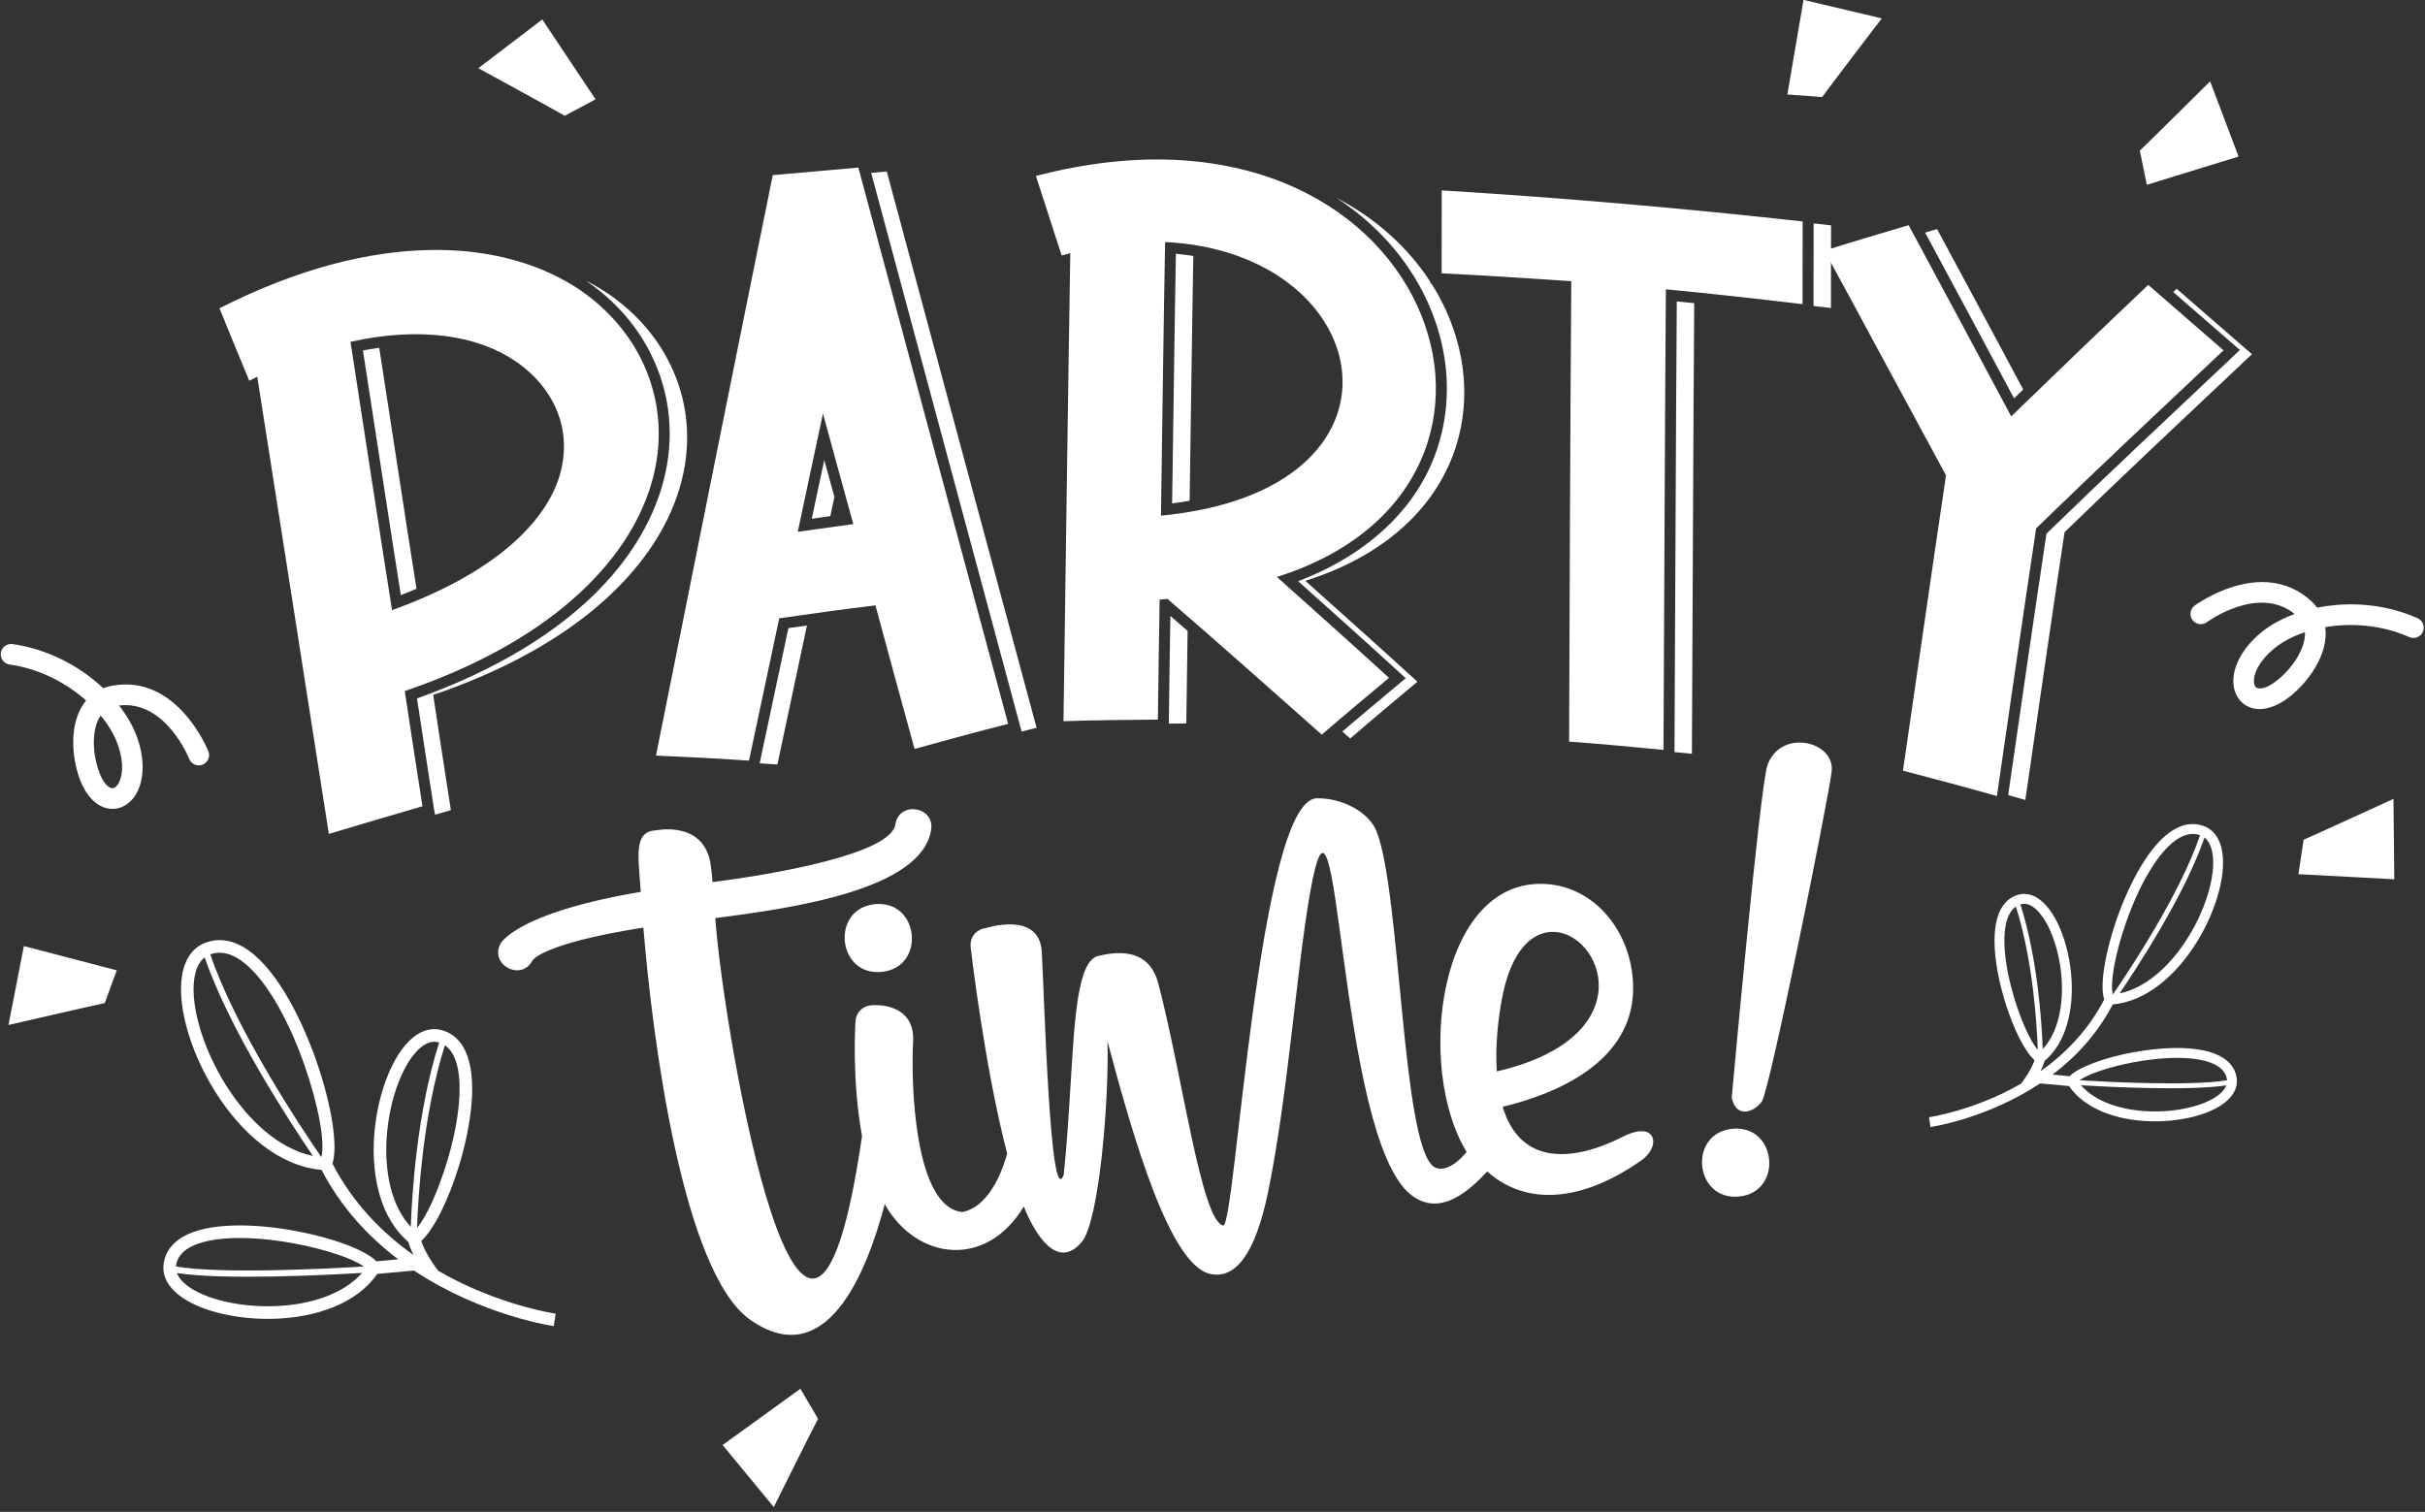
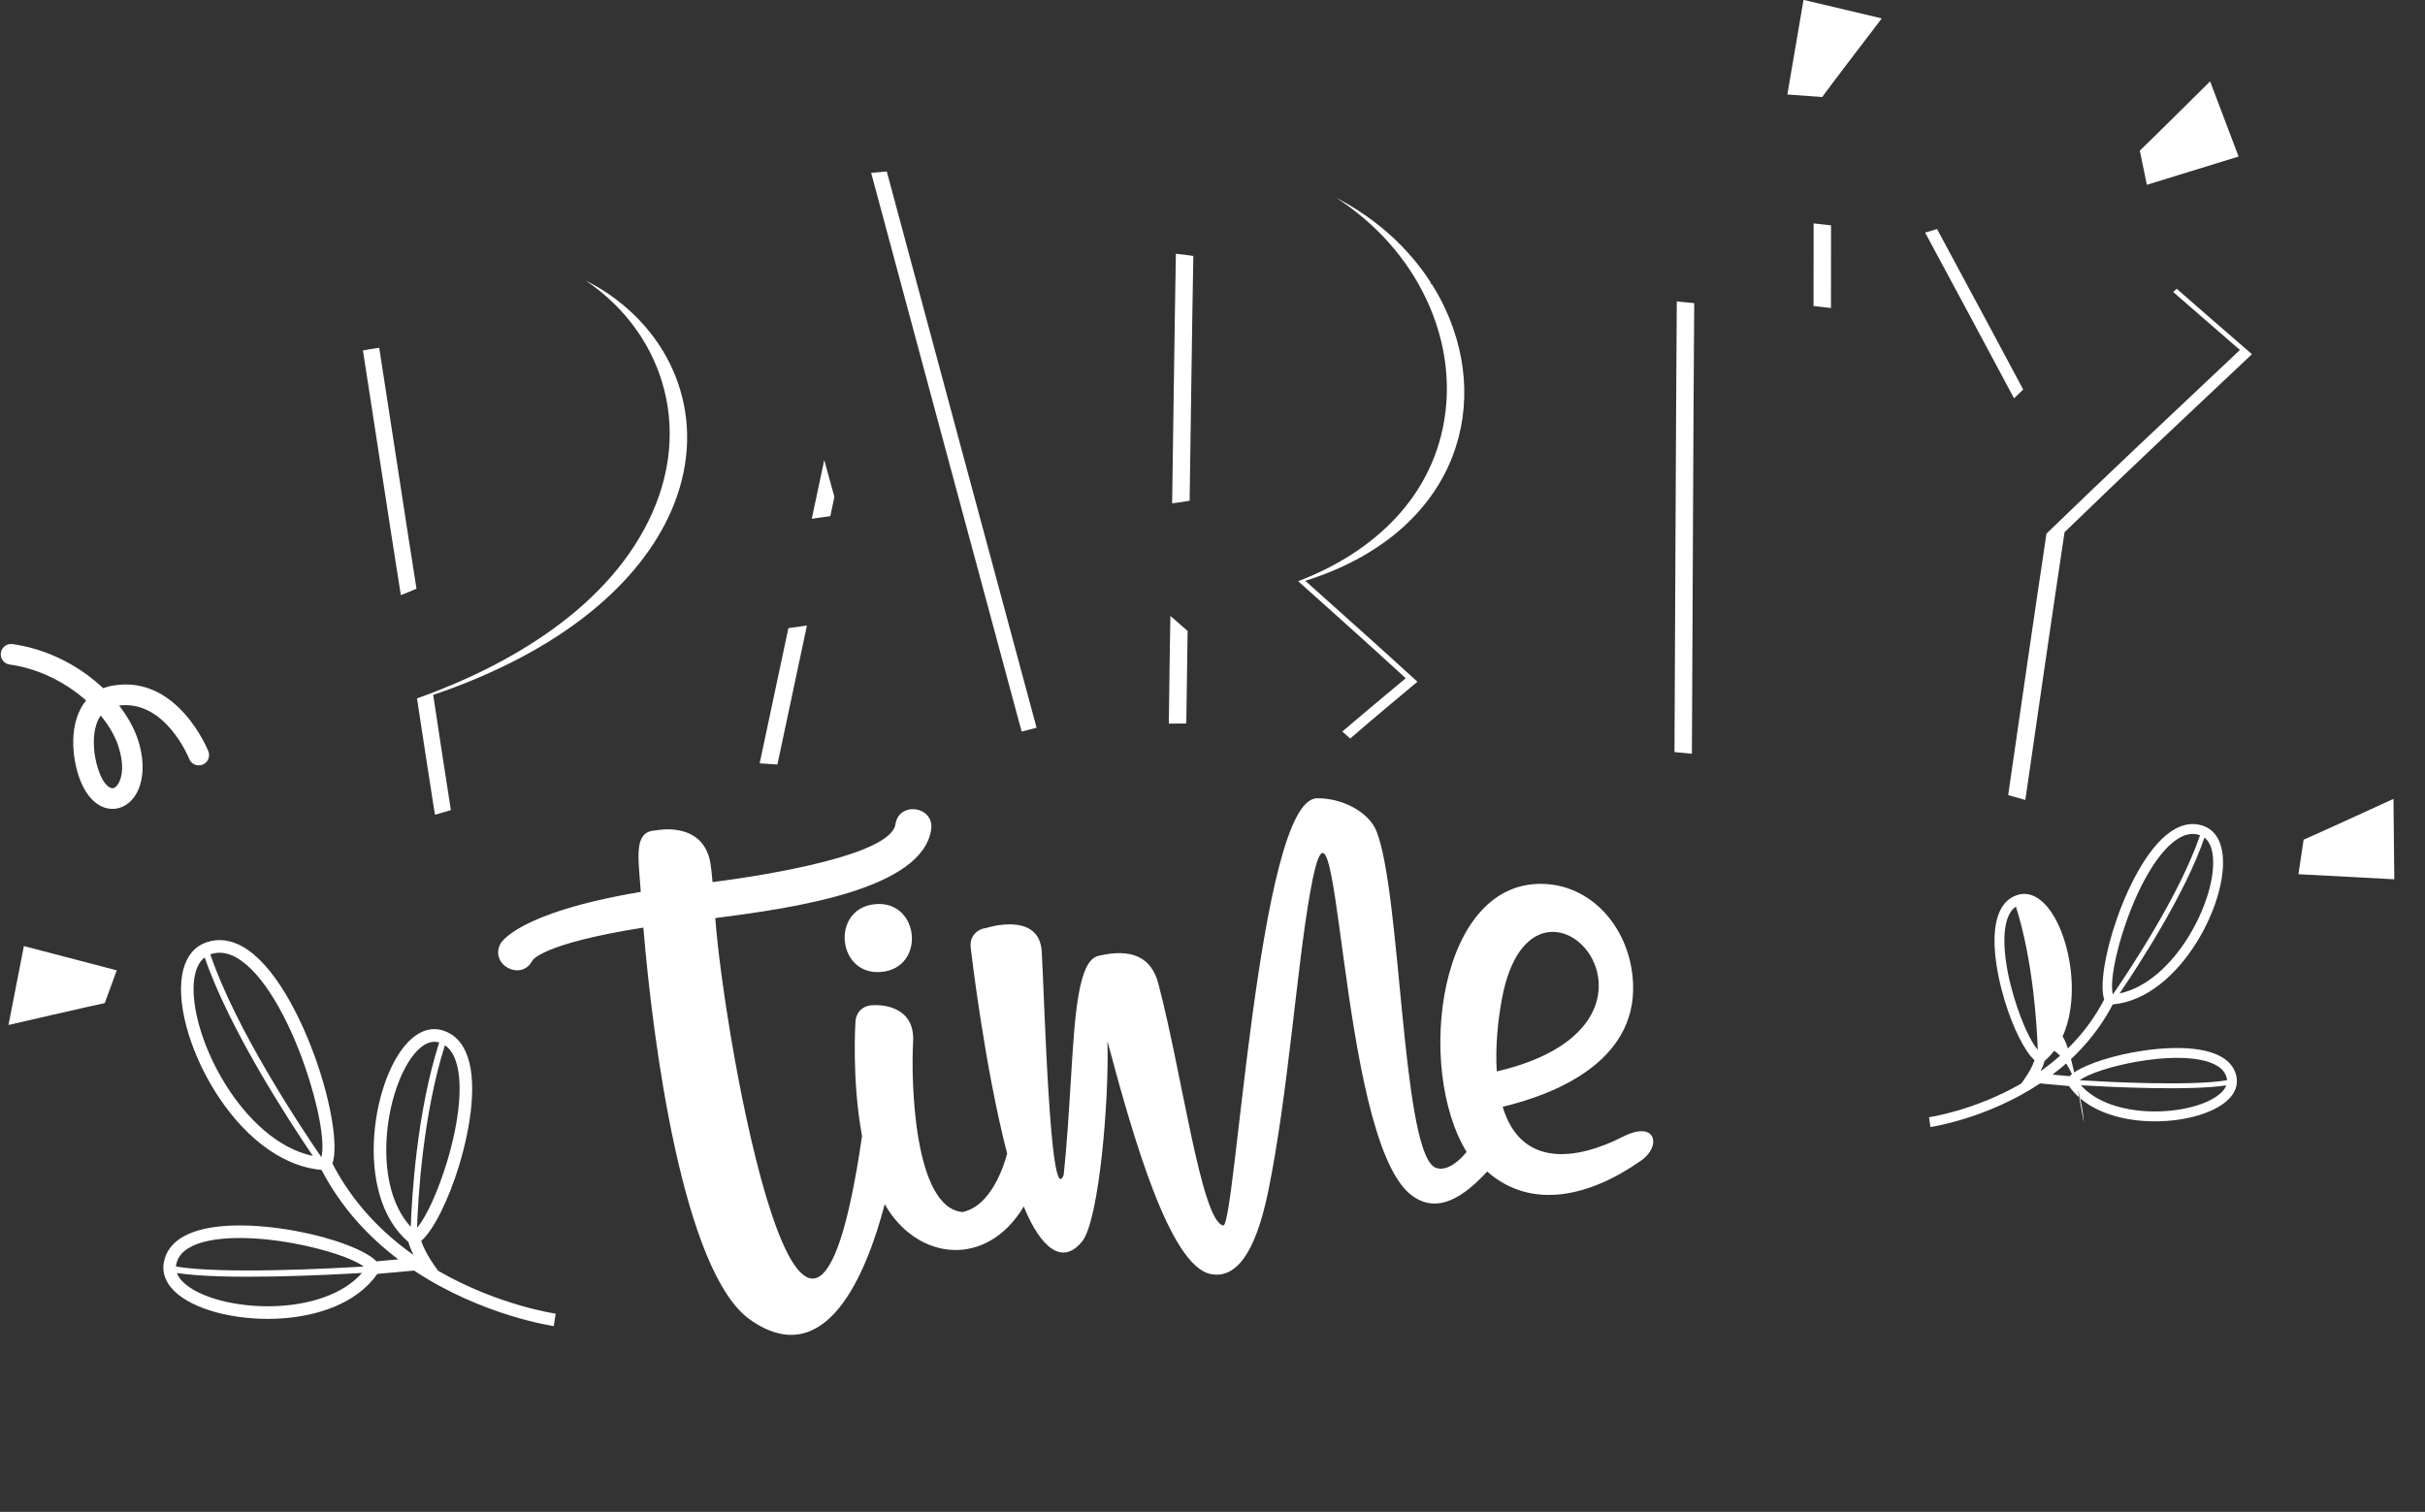
<svg xmlns="http://www.w3.org/2000/svg" fill="#ffffff" height="494.9" preserveAspectRatio="xMidYMid meet" version="1" viewBox="121.0 284.8 793.7 494.9" width="793.7" zoomAndPan="magnify">
  <rect x="121.0" y="284.8" width="793.7" height="494.9" fill="#333333" stroke="none" />
  <g id="change1_1">
    <path clip-rule="evenodd" d="M403.142,656.682c-17.894,123.024-45.14-31.667-48.033-71.352 c26.37-3.335,67.656-9.481,70.649-28.907c1.185-7.688-10.5-9.493-11.688-1.793c-1.525,9.906-40.746,16.492-59.854,18.929 c-0.249-2.905-0.489-5.135-0.743-6.491c-2.575-13.737-17.78-10.441-17.78-10.441c-7.567,0.261-5.688,8.928-4.971,20.131 c-41.074,6.923-45.903,16.95-45.92,16.981c-3.648,6.845,6.75,12.398,10.396,5.591c0.007-0.016,2.494-5.541,36.377-10.889 c2.997,36.54,12.871,112.949,35.039,128.434c24.587,17.177,37.835-14.618,43.958-37.884c10.467,18.48,33.293,21.19,45.513,0.738 c3.641,9.215,11.042,21.126,19.017,11.562c5.686-6.816,8.943-46.839,8.363-65.664c8.517,31.995,20.461,73.509,33.75,76.216 c7.883,1.608,14.543-5.831,18.901-27.216c6.51-31.933,9.239-72.492,13.673-97.587c9.69-54.8,8.634,79.933,33.08,98.929 c6.818,5.297,14.816,3.337,24.881-7.674c14.664,12.921,33.907,7.954,50.174-3.439c6.978-4.643,5.32-13.581-5.739-7.959 c-15.459,7.857-33.4,10.087-39.366-9.793c16.354-3.909,43.822-14.371,42.677-40.428c-0.757-17.236-12.654-31.524-28.505-32.493 c-35.341-2.154-42.797,60.382-25.962,87.699c-5.448,6.553-9.401,5.902-10.897,4.738c-10.381-8.065-10.633-89.511-18.597-109.695 c-2.501-6.336-11.334-10.985-19.578-10.792c-19.076,0.444-26.613,140.647-30.599,139.837c-7.192-1.463-13.415-49.546-21.255-79.261 c-2.309-8.752-8.966-11.569-19.67-8.987c-6.591,1.591-7.66,19.727-8.899,39.915c-0.677,11.013-1.399,22.796-2.392,31.75 c-4.513,12.156-6.363-59.787-7.182-73.107c-0.817-13.317-18.075-7.731-18.075-7.731c-2.928,0.345-5.63,2.618-5.173,6.467 c0.02,0.164,4.425,38.519,11.928,67.395c-0.94,3.593-5.102,17.205-14.619,19.15c-15.915-1.401-16.891-42.846-16.162-55.719 c0.724-12.771-12.412-12.011-12.619-11.999c-2.95-0.176-6.011,1.582-6.251,5.465C400.984,619.405,399.723,638.107,403.142,656.682 L403.142,656.682z M407.382,580.779c-14.597,1.423-12.436,23.596,2.162,22.174C424.141,601.53,421.982,579.357,407.382,580.779 L407.382,580.779z M610.893,635.534c-0.502-7.997,0.327-16.583,1.716-23.934C622.839,557.428,679.437,619.536,610.893,635.534 L610.893,635.534z" fill-rule="evenodd" />
  </g>
  <g id="change1_2">
-     <path clip-rule="evenodd" d="M687.79,644.113c0,0,9.213-101.729,11.683-108.771 c4.284-12.232,22.228-7.933,21.019,2.033c-1.207,9.966-20.276,104.372-22.832,107.978 C695.108,648.961,689.217,651.008,687.79,644.113L687.79,644.113z M687.999,654.304c-14.597,1.422-12.436,23.596,2.162,22.174 C704.757,675.055,702.596,652.882,687.999,654.304L687.999,654.304z" fill-rule="evenodd" />
-   </g>
+     </g>
  <g id="change1_3">
    <path clip-rule="evenodd" d="M262.783,512.275c42.784-14.547,67.673-37.008,77.803-59.973 c5.985-13.571,6.79-27.323,3.068-39.778c-3.594-12.198-11.517-23.147-23.117-31.256c-2.449-1.682-5.066-3.225-7.838-4.627 l0.582,0.396c11.693,8.07,20.464,19.518,24.522,33.192c4.202,14.163,2.703,28.817-3.225,42.257 c-13.552,30.716-46.539,50.081-77.095,60.937c1.748,11.586,3.543,23.164,5.344,34.743l0.245,1.563l0.33,1.767l5.168-1.508 C266.619,537.434,264.666,524.854,262.783,512.275L262.783,512.275z M714.566,384.371l-0.002,0.589l5.703,0.674l0.031-27.076 l-5.701-0.622L714.566,384.371L714.566,384.371z M778.27,545.08c1.872,0.52,3.743,1.048,5.618,1.582 c2.116-14.573,4.236-29.173,6.351-43.77c2.118-14.623,4.302-29.249,6.484-43.872c10.179-9.849,20.426-19.675,30.602-29.292 c10.177-9.619,20.49-19.29,30.736-28.985c-8.258-7.132-16.448-14.288-24.639-21.42l-1.133,1.073 c6.268,5.46,12.533,10.921,18.825,16.355l3.012,2.603l-2.89,2.736c-10.229,9.678-20.501,19.314-30.735,28.985 c-9.959,9.41-19.849,18.891-29.696,28.415c-2.123,14.215-4.242,28.427-6.303,42.649C782.427,516.453,780.351,530.768,778.27,545.08 L778.27,545.08z M783.191,412.306c-3.831-7.165-7.649-14.312-11.443-21.38c-5.555-10.358-11.189-20.763-16.751-31.144l-3.912,1.161 c4.838,9.009,9.703,18.003,14.535,27.014c4.871,9.075,9.721,18.16,14.576,27.247L783.191,412.306L783.191,412.306z M669.053,530.996 l5.705,0.544c0.098-25.128,0.259-50.259,0.354-75.361c0.095-24.04,0.247-48.083,0.404-72.145c-1.902-0.195-3.805-0.387-5.705-0.572 c-0.154,23.819-0.306,47.641-0.398,71.461c-0.096,25.124-0.257,50.242-0.354,75.363L669.053,530.996L669.053,530.996z M503.561,521.676l5.714-0.052c0.111-10.099,0.266-20.198,0.428-30.296c-1.879-1.639-3.76-3.273-5.64-4.905 c-0.183,11.325-0.362,22.649-0.487,33.973L503.561,521.676L503.561,521.676z M560.334,524.262l2.592,2.294 c7.286-6.317,14.641-12.455,21.995-18.594c-12.251-11.21-24.504-22.112-36.69-33.037c48.427-15.234,61.319-55.556,45.829-88.987 c-1.296-2.796-2.793-5.536-4.484-8.206l-0.34-0.017v-0.517c-7.073-10.971-17.445-20.656-30.826-27.622 c12.681,8.253,23.143,19.609,29.617,33.581c5.278,11.393,7.6,23.974,6.073,36.479c-3.378,27.599-23.547,46.041-48.216,55.418 c10.754,9.628,21.518,19.243,32.168,28.985l3.038,2.781l-3.161,2.639C572.043,514.37,566.16,519.279,560.334,524.262 L560.334,524.262z M510.365,448.718l0.558-38.623c0.197-13.813,0.399-27.648,0.652-41.504c-1.898-0.304-3.806-0.542-5.71-0.713 c-0.247,13.666-0.446,27.332-0.641,41.001c-0.197,13.566-0.392,27.133-0.589,40.697 C506.529,449.338,508.444,449.053,510.365,448.718L510.365,448.718z M369.638,534.672c1.936,0.121,3.871,0.249,5.807,0.387 c3.223-15.16,6.446-30.32,9.666-45.504l-6.071,0.86c-3.121,14.709-6.249,29.418-9.374,44.124L369.638,534.672L369.638,534.672z M455.382,524.279c1.629-0.423,3.261-0.841,4.89-1.254c-8.227-30.444-16.395-60.809-24.548-91.072 c-8.169-30.313-16.324-60.652-24.485-91.02l-5.114,0.444c7.918,29.458,15.837,58.916,23.774,88.372 c8.18,30.356,16.345,60.716,24.549,91.067L455.382,524.279L455.382,524.279z M392.759,453.763l1.337-6.306 c-1.109-4.021-2.216-8.042-3.318-12.063c-1.368,6.403-2.733,12.809-4.087,19.217L392.759,453.763L392.759,453.763z M257.32,477.518 c-1.859-11.877-3.74-23.736-5.536-35.626c-2.173-14.395-4.482-28.814-6.662-43.236c-1.803,0.245-3.586,0.537-5.334,0.867 c2.059,13.526,4.213,27.035,6.256,40.564c1.99,13.184,4.09,26.354,6.149,39.528C253.872,478.96,255.587,478.262,257.32,477.518 L257.32,477.518z" fill-rule="evenodd" />
  </g>
  <g id="change1_4">
-     <path clip-rule="evenodd" d="M253.482,511.007c42.784-14.547,67.673-37.008,77.803-59.973 c5.987-13.571,6.792-27.323,3.068-39.777c-3.593-12.198-11.517-23.148-23.117-31.256c-24.902-17.091-66.882-20.473-118.404,5.719 c3.204,7.919,6.472,15.813,9.743,23.706c0.918-0.458,1.771-0.867,2.627-1.304c3.905,24.905,7.811,49.833,11.714,74.739 c3.907,24.955,7.809,49.936,11.711,74.917c10.172-3.061,20.409-6.073,30.645-9.056C257.32,536.166,255.368,523.585,253.482,511.007 L253.482,511.007z M750.848,488.75c-2.316,16.11-4.698,32.22-7.013,48.33c10.229,2.677,20.459,5.38,30.752,8.313 c2.119-14.574,4.237-29.173,6.351-43.77c2.118-14.623,4.301-29.249,6.486-43.872c10.177-9.849,20.424-19.675,30.603-29.292 c10.177-9.619,20.49-19.29,30.733-28.986c-8.255-7.132-16.448-14.288-24.636-21.42c-14.975,14.172-29.947,28.626-44.856,43.055 c-5.626-10.533-11.251-21.074-16.818-31.451c-5.558-10.358-11.191-20.763-16.754-31.144c-9.187,2.729-18.373,5.432-27.56,8.341 c6.61,12.099,13.22,24.378,19.829,36.657c6.61,12.277,13.286,24.582,19.96,36.887C755.543,456.533,753.161,472.642,750.848,488.75 L750.848,488.75z M634.856,452.208c-0.097,25.128-0.194,50.256-0.292,75.361c10.299,0.732,20.596,1.717,30.892,2.703 c0.098-25.128,0.259-50.259,0.356-75.361c0.097-25.128,0.259-50.261,0.423-75.413c14.887,1.425,29.776,3.083,44.729,4.869 c0.01-9.016,0.021-18.058,0.034-27.076c-39.419-4.351-78.769-7.757-118.124-10.163c-0.012,9.068-0.022,18.11-0.034,27.152 c14.103,0.66,28.27,1.627,42.438,2.565C635.116,401.973,634.951,427.129,634.856,452.208L634.856,452.208z M470.158,444.291 c-0.361,25.51-0.72,51.052-1.081,76.589c10.301-0.344,20.599-0.434,30.898-0.525c0.147-13.089,0.361-26.178,0.572-39.267 c0.855-0.102,1.706-0.178,2.561-0.254c16.839,14.545,33.678,29.527,50.518,44.454c7.289-6.318,14.642-12.455,21.998-18.594 c-12.253-11.21-24.506-22.112-36.693-33.037c48.428-15.233,61.32-55.555,45.83-88.987c-15.516-33.491-59.484-59.298-124.708-42.267 c2.812,8.686,5.619,17.373,8.43,26.036c0.985-0.28,1.904-0.511,2.821-0.765C470.877,393.213,470.519,418.752,470.158,444.291 L470.158,444.291z M560.33,407.311c1.551,20.929-16.384,42.193-59.353,46.29c0.216-14.908,0.43-29.842,0.646-44.775 c0.214-14.908,0.432-29.843,0.712-44.803C537.621,365.734,558.783,386.406,560.33,407.311L560.33,407.311z M354.786,436.921 c-6.344,31.729-12.737,63.488-19.077,95.219c10.101,0.475,20.269,0.922,30.437,1.651c3.296-15.519,6.595-31.037,9.894-46.585 c10.497-1.496,20.995-2.995,31.491-4.237c4.244,15.682,8.488,31.339,12.799,46.995c10.17-2.828,20.407-5.61,30.641-8.208 c-8.225-30.444-16.395-60.809-24.549-91.072c-8.168-30.313-16.322-60.652-24.485-91.02c-9.379,0.81-18.697,1.644-28.011,2.477 C367.526,373.692,361.114,405.293,354.786,436.921L354.786,436.921z M382.111,458.886c2.708-12.883,5.478-25.791,8.249-38.723 c3.263,12.068,6.593,24.114,9.925,36.208C394.184,457.183,388.147,458.048,382.111,458.886L382.111,458.886z M302.694,444.517 c-6.38,14.569-23.257,29.147-53.377,40.022c-2.278-14.657-4.619-29.261-6.833-43.915c-2.209-14.631-4.556-29.285-6.767-43.939 c23.359-5.171,41.982-1.919,54.174,6.472c7.208,4.976,12.186,11.566,14.407,18.946C306.387,429.153,305.983,436.912,302.694,444.517 L302.694,444.517z" fill-rule="evenodd" />
-   </g>
+     </g>
  <g id="change1_5">
    <path d="M302.255,718.899c-0.102-0.017-23.411-3.351-45.737-18.188l-12.027,1.097c-6.812,9.802-20.034,14.144-33.116,14.668 c-6.795,0.271-13.573-0.484-19.383-2.033c-5.959-1.587-10.963-4.035-14.044-7.109c-2.684-2.679-3.971-5.826-3.325-9.317 c0.672-3.624,2.841-6.32,6.054-8.239c4.173-2.494,10.154-3.629,16.813-3.81c6.479-0.173,13.654,0.551,20.4,1.803 c11.916,2.206,22.679,6.204,26.33,9.923l7.132-0.651c-9.573-7.244-18.606-16.778-25.114-29.28 c-14.177-1.237-26.52-12.379-34.83-25.648c-4.325-6.902-7.572-14.398-9.417-21.356c-1.881-7.104-2.314-13.718-0.962-18.704 c1.157-4.275,3.588-7.403,7.479-8.764c4.061-1.42,8.056-0.779,11.882,1.373c5.031,2.831,9.75,8.355,13.884,15.158 c4.05,6.655,7.567,14.552,10.282,22.314c4.904,14.025,7.158,27.871,5.248,33.564c6.764,13.075,16.441,22.775,26.544,29.933 c-0.689-1.397-1.297-2.862-1.703-4.301c-9.189-7.816-12.108-21.568-11.174-34.745c0.479-6.781,1.98-13.436,4.161-19.041 c2.237-5.752,5.225-10.457,8.614-13.174c2.962-2.375,6.232-3.311,9.631-2.282c3.525,1.066,5.959,3.522,7.514,6.935 c2.016,4.422,2.487,10.493,1.93,17.129c-0.545,6.486-2.055,13.535-4.038,20.084c-3.411,11.272-8.387,21.278-12.432,24.781 c1.423,4.216,4.745,8.7,5.574,9.783c19.597,11.32,38.343,14.004,38.433,14.018L302.255,718.899L302.255,718.899z M255.446,686.411 c0.356-10.101,1.976-37.474,9.296-60.351l-0.062-0.019c-1.966-0.596-3.964,0.031-5.857,1.549c-2.821,2.261-5.374,6.353-7.355,11.445 c-2.038,5.235-3.442,11.467-3.89,17.837C246.794,667.921,248.865,679.319,255.446,686.411L255.446,686.411z M266.621,626.958 c-7.232,22.765-8.788,49.995-9.121,59.759c3.071-3.548,6.914-12.039,9.833-21.677c1.917-6.334,3.373-13.089,3.888-19.222 c0.501-5.983,0.126-11.355-1.579-15.091C268.911,629.119,267.916,627.832,266.621,626.958L266.621,626.958z M239.505,701.49 c-11.65,0.699-45.181,2.401-60.595,0.036c0.368,1.009,1.034,1.979,1.947,2.891c2.553,2.548,6.907,4.636,12.191,6.044 c5.432,1.446,11.783,2.152,18.16,1.898C222.165,711.919,233.152,708.665,239.505,701.49L239.505,701.49z M178.592,699.393 c15.112,2.541,50.38,0.679,61.46,0.002c-3.705-2.717-12.761-5.7-22.905-7.579c-6.486-1.202-13.36-1.9-19.542-1.734 c-5.999,0.162-11.296,1.128-14.823,3.237c-2.202,1.316-3.679,3.102-4.113,5.444C178.63,698.975,178.604,699.184,178.592,699.393 L178.592,699.393z M223.397,663.185c-7.93-11.673-27.375-41.532-35.4-64.989c-1.434,1.109-2.42,2.808-2.997,4.938 c-1.157,4.268-0.732,10.141,0.976,16.58c1.743,6.579,4.821,13.676,8.925,20.226C201.951,651.198,211.995,660.796,223.397,663.185 L223.397,663.185z M189.836,597.196c8.258,24.418,29.291,56.132,36.347,66.412c1.294-4.926-1.026-17.255-5.522-30.116 c-2.636-7.536-6.03-15.167-9.904-21.539c-3.787-6.225-8.013-11.232-12.39-13.695c-2.801-1.575-5.665-2.064-8.503-1.071 L189.836,597.196L189.836,597.196z" />
  </g>
  <g id="change1_6">
-     <path d="M752.833,653.727c0.078-0.012,18.373-2.629,35.899-14.276l9.441,0.862c5.347,7.693,15.723,11.101,25.993,11.512 c5.332,0.214,10.655-0.377,15.215-1.594c4.674-1.247,8.605-3.168,11.02-5.581c2.107-2.102,3.119-4.572,2.613-7.313 c-0.527-2.845-2.233-4.959-4.755-6.467c-3.273-1.957-7.969-2.847-13.196-2.99c-5.085-0.135-10.716,0.435-16.012,1.416 c-9.351,1.731-17.801,4.868-20.666,7.79l-5.598-0.511c7.515-5.686,14.605-13.17,19.713-22.983 c11.127-0.971,20.815-9.716,27.337-20.131c3.394-5.417,5.945-11.3,7.391-16.763c1.477-5.574,1.817-10.769,0.758-14.68 c-0.91-3.358-2.819-5.812-5.871-6.881c-3.19-1.114-6.324-0.61-9.327,1.078c-3.95,2.223-7.653,6.558-10.899,11.897 c-3.178,5.223-5.938,11.424-8.068,17.514c-3.85,11.008-5.62,21.876-4.121,26.347c-5.311,10.262-12.904,17.877-20.836,23.494 c0.542-1.095,1.019-2.247,1.339-3.375c7.213-6.137,9.503-16.93,8.771-27.273c-0.377-5.322-1.556-10.545-3.267-14.946 c-1.755-4.513-4.102-8.208-6.762-10.339c-2.326-1.867-4.891-2.598-7.558-1.791c-2.767,0.836-4.679,2.765-5.9,5.441 c-1.582,3.472-1.953,8.237-1.513,13.445c0.428,5.092,1.612,10.624,3.168,15.763c2.679,8.85,6.584,16.702,9.757,19.452 c-1.116,3.308-3.724,6.828-4.375,7.678c-15.381,8.885-30.097,10.992-30.166,11.004L752.833,653.727L752.833,653.727z M789.573,628.228c-0.278-7.93-1.55-29.415-7.296-47.37l0.048-0.017c1.544-0.466,3.111,0.026,4.598,1.216 c2.214,1.774,4.219,4.987,5.774,8.982c1.598,4.111,2.7,9.004,3.054,14.001C796.363,613.715,794.739,622.659,789.573,628.228 L789.573,628.228z M780.802,581.563c5.677,17.868,6.897,39.241,7.159,46.905c-2.411-2.786-5.427-9.45-7.716-17.015 c-1.506-4.971-2.649-10.274-3.052-15.089c-0.394-4.696-0.1-8.911,1.237-11.844C779.007,583.259,779.786,582.247,780.802,581.563 L780.802,581.563z M802.085,640.063c9.147,0.546,35.463,1.886,47.563,0.029c-0.29,0.793-0.812,1.553-1.53,2.268 c-2.004,2-5.422,3.639-9.569,4.743c-4.263,1.135-9.246,1.689-14.255,1.489C815.697,648.248,807.073,645.695,802.085,640.063 L802.085,640.063z M849.898,638.418c-11.864,1.995-39.545,0.532-48.24,0.002c2.907-2.133,10.015-4.475,17.979-5.95 c5.089-0.943,10.486-1.491,15.336-1.361c4.709,0.126,8.869,0.886,11.635,2.539c1.729,1.036,2.888,2.435,3.23,4.275 C849.869,638.087,849.888,638.254,849.898,638.418L849.898,638.418z M814.728,609.997c6.227-9.163,21.489-32.6,27.788-51.012 c1.126,0.869,1.898,2.204,2.351,3.876c0.907,3.349,0.575,7.961-0.765,13.013c-1.368,5.166-3.786,10.735-7.006,15.877 C831.562,600.59,823.679,608.121,814.728,609.997L814.728,609.997z M841.072,558.202c-6.481,19.167-22.99,44.057-28.529,52.128 c-1.017-3.869,0.805-13.545,4.335-23.639c2.069-5.916,4.731-11.906,7.774-16.908c2.973-4.885,6.289-8.814,9.726-10.747 c2.197-1.235,4.447-1.62,6.672-0.843L841.072,558.202L841.072,558.202z" />
+     <path d="M752.833,653.727c0.078-0.012,18.373-2.629,35.899-14.276l9.441,0.862c5.347,7.693,15.723,11.101,25.993,11.512 c5.332,0.214,10.655-0.377,15.215-1.594c4.674-1.247,8.605-3.168,11.02-5.581c2.107-2.102,3.119-4.572,2.613-7.313 c-0.527-2.845-2.233-4.959-4.755-6.467c-3.273-1.957-7.969-2.847-13.196-2.99c-5.085-0.135-10.716,0.435-16.012,1.416 c-9.351,1.731-17.801,4.868-20.666,7.79l-5.598-0.511c7.515-5.686,14.605-13.17,19.713-22.983 c11.127-0.971,20.815-9.716,27.337-20.131c3.394-5.417,5.945-11.3,7.391-16.763c1.477-5.574,1.817-10.769,0.758-14.68 c-0.91-3.358-2.819-5.812-5.871-6.881c-3.19-1.114-6.324-0.61-9.327,1.078c-3.95,2.223-7.653,6.558-10.899,11.897 c-3.178,5.223-5.938,11.424-8.068,17.514c-3.85,11.008-5.62,21.876-4.121,26.347c-5.311,10.262-12.904,17.877-20.836,23.494 c0.542-1.095,1.019-2.247,1.339-3.375c7.213-6.137,9.503-16.93,8.771-27.273c-0.377-5.322-1.556-10.545-3.267-14.946 c-1.755-4.513-4.102-8.208-6.762-10.339c-2.326-1.867-4.891-2.598-7.558-1.791c-2.767,0.836-4.679,2.765-5.9,5.441 c-1.582,3.472-1.953,8.237-1.513,13.445c0.428,5.092,1.612,10.624,3.168,15.763c2.679,8.85,6.584,16.702,9.757,19.452 c-1.116,3.308-3.724,6.828-4.375,7.678c-15.381,8.885-30.097,10.992-30.166,11.004L752.833,653.727L752.833,653.727z M789.573,628.228l0.048-0.017c1.544-0.466,3.111,0.026,4.598,1.216 c2.214,1.774,4.219,4.987,5.774,8.982c1.598,4.111,2.7,9.004,3.054,14.001C796.363,613.715,794.739,622.659,789.573,628.228 L789.573,628.228z M780.802,581.563c5.677,17.868,6.897,39.241,7.159,46.905c-2.411-2.786-5.427-9.45-7.716-17.015 c-1.506-4.971-2.649-10.274-3.052-15.089c-0.394-4.696-0.1-8.911,1.237-11.844C779.007,583.259,779.786,582.247,780.802,581.563 L780.802,581.563z M802.085,640.063c9.147,0.546,35.463,1.886,47.563,0.029c-0.29,0.793-0.812,1.553-1.53,2.268 c-2.004,2-5.422,3.639-9.569,4.743c-4.263,1.135-9.246,1.689-14.255,1.489C815.697,648.248,807.073,645.695,802.085,640.063 L802.085,640.063z M849.898,638.418c-11.864,1.995-39.545,0.532-48.24,0.002c2.907-2.133,10.015-4.475,17.979-5.95 c5.089-0.943,10.486-1.491,15.336-1.361c4.709,0.126,8.869,0.886,11.635,2.539c1.729,1.036,2.888,2.435,3.23,4.275 C849.869,638.087,849.888,638.254,849.898,638.418L849.898,638.418z M814.728,609.997c6.227-9.163,21.489-32.6,27.788-51.012 c1.126,0.869,1.898,2.204,2.351,3.876c0.907,3.349,0.575,7.961-0.765,13.013c-1.368,5.166-3.786,10.735-7.006,15.877 C831.562,600.59,823.679,608.121,814.728,609.997L814.728,609.997z M841.072,558.202c-6.481,19.167-22.99,44.057-28.529,52.128 c-1.017-3.869,0.805-13.545,4.335-23.639c2.069-5.916,4.731-11.906,7.774-16.908c2.973-4.885,6.289-8.814,9.726-10.747 c2.197-1.235,4.447-1.62,6.672-0.843L841.072,558.202L841.072,558.202z" />
  </g>
  <g id="change1_7">
-     <path d="M843.297,488.477c-1.503,1.1-3.615,0.772-4.715-0.734c-1.096-1.504-0.77-3.615,0.734-4.712 c0.064-0.045,21.936-16.193,38.046-1.563c0.478,0.43,0.914,0.879,1.32,1.342c0.268,0.295,0.511,0.598,0.742,0.907 c1.938-0.39,3.933-0.679,5.966-0.86c8.69-0.772,18.16,0.43,26.89,4.318c1.703,0.758,2.47,2.755,1.713,4.458 c-0.76,1.703-2.757,2.47-4.46,1.712c-7.615-3.391-15.916-4.437-23.554-3.76c-1.332,0.119-2.64,0.289-3.921,0.508 c0.304,2.178,0.104,4.425-0.473,6.657c-1.14,4.398-3.831,8.721-6.985,12.193c-0.951,1.05-1.943,2.021-2.941,2.888l-0.007,0.007 c-5.13,4.482-9.857,5.689-13.357,4.793c-1.922-0.492-3.48-1.577-4.586-3.114c-1.026-1.418-1.629-3.192-1.732-5.178 c-0.244-4.669,2.378-10.937,9.044-16.448c2.988-2.47,6.752-4.55,11.014-6.108C860.056,476.12,843.347,488.444,843.297,488.477 L843.297,488.477z M875.042,495.066c0.29-1.121,0.425-2.24,0.359-3.316c-3.966,1.323-7.427,3.154-10.087,5.351 c-4.821,3.986-6.741,8.063-6.593,10.897c0.033,0.672,0.195,1.209,0.456,1.572c0.181,0.25,0.446,0.43,0.779,0.516 c1.527,0.39,4.009-0.506,7.261-3.337c0.822-0.705,1.624-1.491,2.385-2.33C872.088,501.68,874.19,498.35,875.042,495.066 L875.042,495.066z" />
-   </g>
+     </g>
  <g id="change1_8">
    <path d="M182.936,533.235c0.696,1.726,2.66,2.565,4.389,1.869c1.726-0.696,2.565-2.66,1.869-4.389 c-0.029-0.071-10.051-25.344-31.46-21.449c-0.632,0.114-1.242,0.264-1.831,0.442c-0.383,0.107-0.751,0.238-1.109,0.377 c-1.437-1.356-2.978-2.657-4.608-3.886c-6.966-5.251-15.64-9.241-25.104-10.56c-1.846-0.256-3.554,1.033-3.812,2.879 c-0.257,1.848,1.033,3.553,2.879,3.812c8.258,1.149,15.856,4.653,21.979,9.268c1.069,0.805,2.091,1.643,3.059,2.506 c-1.408,1.688-2.429,3.7-3.121,5.9c-1.358,4.337-1.361,9.427-0.522,14.044c0.252,1.392,0.581,2.741,0.969,4.007l0.003,0.009 c1.983,6.515,5.356,10.039,8.802,11.132c1.888,0.599,3.786,0.501,5.538-0.216c1.62-0.663,3.069-1.848,4.206-3.48 c2.677-3.833,3.767-10.538,1.027-18.742c-1.231-3.677-3.326-7.434-6.117-11.011C175.25,513.881,182.912,533.178,182.936,533.235 L182.936,533.235z M152.511,522.034c0.347-1.107,0.824-2.126,1.449-3.004c2.666,3.221,4.636,6.605,5.73,9.878 c1.984,5.933,1.456,10.407-0.168,12.732c-0.385,0.553-0.805,0.924-1.221,1.095c-0.283,0.116-0.603,0.128-0.934,0.024 c-1.501-0.475-3.135-2.549-4.393-6.672c-0.326-1.033-0.592-2.126-0.794-3.24C151.518,529.21,151.497,525.272,152.511,522.034 L152.511,522.034z" />
  </g>
  <g id="change1_9">
    <path clip-rule="evenodd" d="M821.359,334.105c2.206-2.019,23.007-22.68,23.007-22.68l9.32,24.617 l-30.028,9.251L821.359,334.105L821.359,334.105z" fill-rule="evenodd" />
  </g>
  <g id="change1_10">
    <path clip-rule="evenodd" d="M874.97,559.672c2.764-1.135,29.412-13.362,29.412-13.362l0.268,26.321 l-31.379-1.665L874.97,559.672L874.97,559.672z" fill-rule="evenodd" />
  </g>
  <g id="change1_11">
    <path clip-rule="evenodd" d="M717.39,316.565c1.715-2.449,19.516-25.746,19.516-25.746l-25.615-6.061 l-5.292,30.973L717.39,316.565L717.39,316.565z" fill-rule="evenodd" />
  </g>
  <g id="change1_12">
-     <path clip-rule="evenodd" d="M305.85,322.704c-2.563-1.536-28.301-15.578-28.301-15.578l20.933-15.958 l17.436,26.142L305.85,322.704L305.85,322.704z" fill-rule="evenodd" />
-   </g>
+     </g>
  <g id="change1_13">
    <path clip-rule="evenodd" d="M155.28,613.163c-2.938,0.556-31.503,7.163-31.503,7.163l5.04-25.833l30.4,7.949 L155.28,613.163L155.28,613.163z" fill-rule="evenodd" />
  </g>
  <g id="change1_14">
-     <path clip-rule="evenodd" d="M388.745,749.26c-1.437,2.62-14.487,28.874-14.487,28.874l-16.745-20.309 l25.459-18.419L388.745,749.26L388.745,749.26z" fill-rule="evenodd" />
-   </g>
+     </g>
</svg>